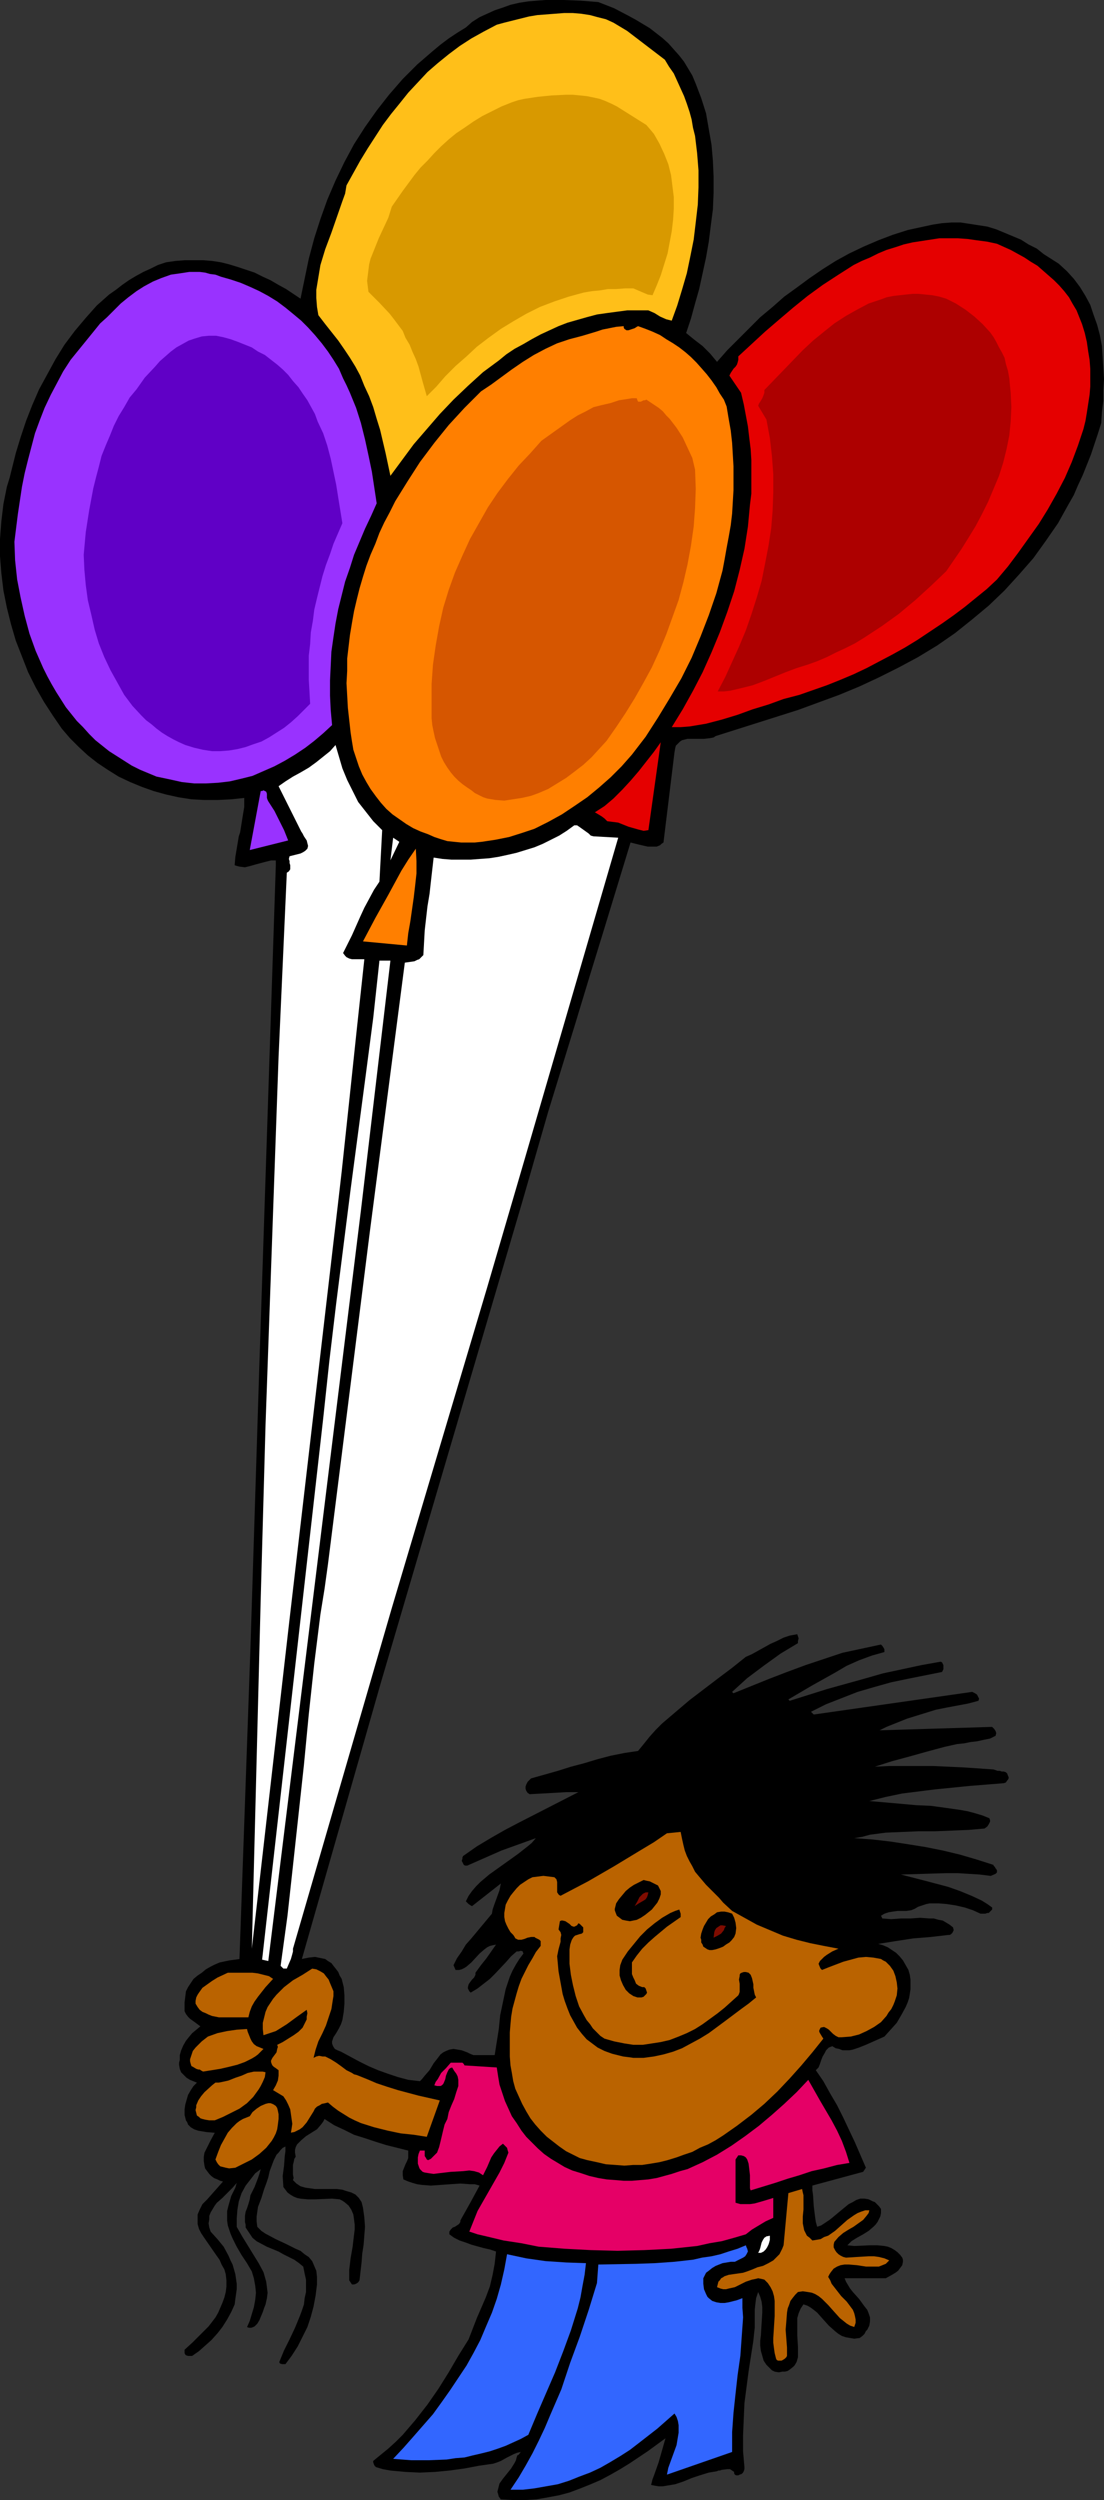
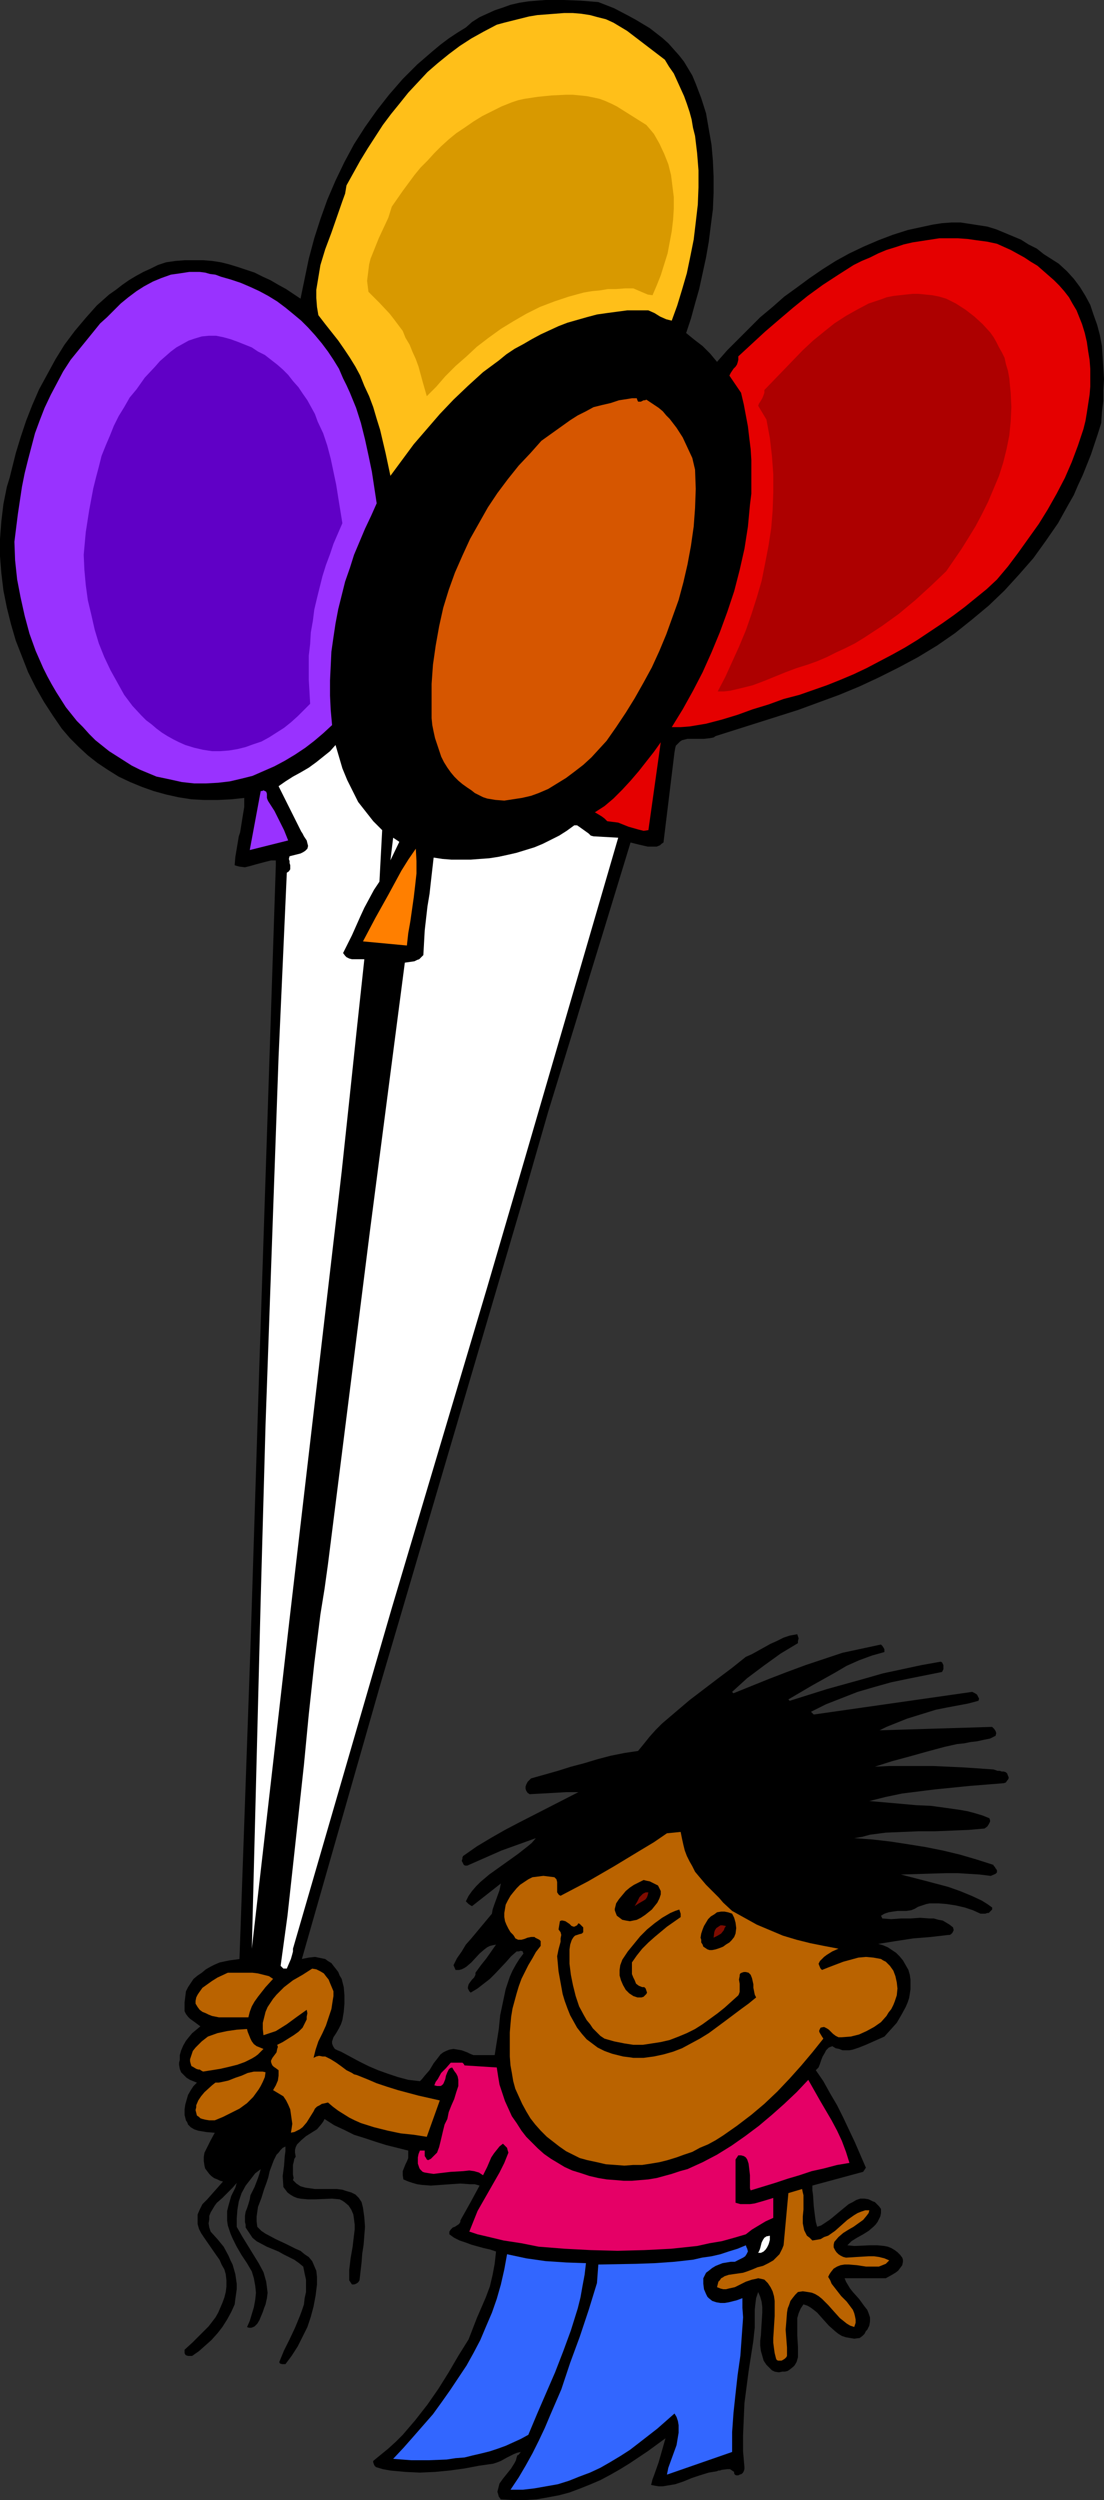
<svg xmlns="http://www.w3.org/2000/svg" xmlns:ns1="http://sodipodi.sourceforge.net/DTD/sodipodi-0.dtd" xmlns:ns2="http://www.inkscape.org/namespaces/inkscape" version="1.0" width="68.781mm" height="155.668mm" id="svg33" ns1:docname="Kid Holding Balloons.wmf">
  <rect width="100%" height="100%" fill="#333333" stroke="none" />
  <ns1:namedview id="namedview33" pagecolor="#ffffff" bordercolor="#000000" borderopacity="0.25" ns2:showpageshadow="2" ns2:pageopacity="0.0" ns2:pagecheckerboard="0" ns2:deskcolor="#d1d1d1" ns2:document-units="mm" />
  <defs id="defs1">
    <pattern id="WMFhbasepattern" patternUnits="userSpaceOnUse" width="6" height="6" x="0" y="0" />
  </defs>
  <path style="fill:#000000;fill-opacity:1;fill-rule:evenodd;stroke:none" d="m 163.828,19.714 1.293,3.393 1.131,3.555 0.646,3.717 0.646,3.717 0.323,3.717 0.162,3.717 v 3.878 l -0.162,3.878 -0.485,3.717 -0.485,3.878 -0.646,3.717 -0.808,3.717 -0.808,3.717 -0.969,3.393 -0.969,3.555 -1.131,3.393 1.777,1.454 2.1,1.616 1.777,1.778 0.808,0.97 0.808,0.97 2.423,-2.747 2.585,-2.585 2.585,-2.585 2.585,-2.585 2.908,-2.424 2.747,-2.424 2.908,-2.101 3.07,-2.262 3.07,-2.101 3.07,-1.939 3.231,-1.778 3.393,-1.616 3.393,-1.454 3.393,-1.293 3.554,-1.131 3.716,-0.808 2.262,-0.485 2.1,-0.323 2.262,-0.162 h 2.1 l 2.1,0.323 2.1,0.323 2.1,0.323 2.1,0.646 1.939,0.808 1.939,0.808 1.939,0.808 1.777,1.131 1.939,0.97 1.616,1.293 3.554,2.262 1.939,1.778 1.616,1.778 1.454,1.939 1.293,2.101 1.131,2.101 0.808,2.424 0.808,2.262 0.646,2.424 0.485,2.585 0.162,2.585 0.162,2.585 0.162,2.585 -0.162,2.585 v 2.585 l -0.323,2.585 -0.162,2.585 -0.808,2.585 -0.808,2.424 -0.808,2.424 -0.969,2.424 -0.969,2.424 -1.131,2.424 -0.969,2.262 -1.293,2.262 -2.424,4.363 -2.908,4.201 -2.908,4.04 -3.393,3.878 -3.393,3.717 -3.716,3.555 -3.878,3.232 -4.039,3.232 -4.201,2.909 -4.524,2.747 -4.524,2.424 -4.847,2.424 -4.524,2.101 -4.685,1.939 -4.847,1.778 -4.847,1.778 -9.694,3.07 -9.694,3.07 -0.485,0.323 -0.808,0.162 -1.454,0.162 h -1.616 -1.454 -0.808 l -0.646,0.162 -0.646,0.162 -0.485,0.323 -0.485,0.485 -0.485,0.485 -0.162,0.646 -0.162,0.97 -2.585,21.168 -0.485,0.323 -0.323,0.323 -0.808,0.323 h -0.969 -1.131 l -2.1,-0.485 -1.939,-0.485 -6.463,21.168 -3.231,10.503 -3.231,10.665 -6.463,21.007 -3.07,10.665 -3.07,10.665 -33.283,113.114 -18.58,64.96 0.808,-0.162 0.808,-0.162 1.454,-0.162 0.808,0.162 0.808,0.162 0.808,0.162 0.646,0.485 0.808,0.485 0.485,0.646 0.646,0.808 0.485,0.646 0.323,0.808 0.485,0.808 0.485,1.939 0.162,1.939 v 1.939 l -0.162,1.939 -0.323,1.939 -0.162,0.485 -0.162,0.485 -0.485,0.97 -0.646,1.131 -0.646,0.97 -0.162,0.485 -0.162,0.485 v 0.485 l 0.162,0.485 0.162,0.323 0.323,0.485 0.646,0.323 0.808,0.323 4.201,2.262 2.262,1.131 2.262,0.97 2.262,0.808 2.423,0.808 2.423,0.646 2.747,0.323 0.485,-0.485 0.646,-0.808 1.131,-1.293 0.485,-0.808 0.485,-0.808 1.131,-1.454 0.485,-0.646 0.646,-0.485 0.646,-0.323 0.808,-0.323 0.969,-0.162 0.969,0.162 0.969,0.162 1.293,0.485 0.646,0.323 0.808,0.323 h 0.808 0.808 0.808 2.585 l 0.485,-3.07 0.485,-3.07 0.323,-3.232 0.646,-3.07 0.646,-3.07 0.485,-1.454 0.485,-1.454 0.646,-1.454 0.808,-1.454 0.808,-1.293 0.969,-1.293 -0.162,-0.323 v -0.162 l -0.485,-0.162 -0.485,0.162 h -0.485 l -1.293,1.131 -1.131,1.293 -2.585,2.747 -1.293,1.293 -1.454,1.131 -1.454,1.131 -1.616,0.97 -0.323,-0.323 -0.162,-0.323 -0.162,-0.323 v -0.323 l 0.162,-0.646 0.323,-0.485 0.485,-0.646 0.485,-0.485 0.323,-0.646 v -0.485 l 1.293,-1.778 1.293,-1.616 1.131,-1.616 1.131,-1.616 -0.808,0.162 -0.646,0.162 -0.646,0.323 -0.646,0.485 -1.131,0.97 -1.939,2.101 -1.131,0.97 -0.485,0.323 -0.646,0.323 -0.646,0.162 h -0.808 l -0.485,-1.131 0.808,-1.616 1.131,-1.616 0.969,-1.616 1.293,-1.454 2.424,-2.909 2.423,-2.909 0.162,-0.97 0.323,-0.97 1.293,-3.555 0.162,-0.808 0.162,-0.808 -6.786,5.332 -0.323,-0.162 -0.485,-0.323 -0.646,-0.646 0.646,-1.293 0.808,-1.131 0.969,-1.131 0.969,-0.97 2.1,-1.778 2.262,-1.616 4.524,-3.232 2.262,-1.778 0.969,-0.808 0.969,-1.131 -4.039,1.454 -4.039,1.454 -4.039,1.778 -4.039,1.778 h -0.485 l -0.323,-0.162 -0.162,-0.323 -0.162,-0.323 -0.162,-0.323 0.162,-0.485 v -0.323 l 0.162,-0.323 3.231,-2.262 3.231,-1.939 3.393,-1.939 3.393,-1.778 6.947,-3.555 6.947,-3.555 h -2.908 l -2.747,0.162 -5.816,0.323 -0.485,-0.323 -0.323,-0.485 -0.162,-0.485 v -0.485 l 0.162,-0.485 0.323,-0.646 0.323,-0.323 0.485,-0.485 6.301,-1.778 3.07,-0.97 3.07,-0.808 3.231,-0.97 3.07,-0.808 3.231,-0.646 3.231,-0.485 1.454,-1.778 1.293,-1.616 1.454,-1.616 1.454,-1.454 3.231,-2.747 3.231,-2.747 6.786,-5.171 3.231,-2.424 3.231,-2.585 1.454,-0.646 1.454,-0.808 1.454,-0.808 1.454,-0.808 1.454,-0.646 1.616,-0.808 1.454,-0.485 1.777,-0.323 0.162,0.485 0.162,0.485 -0.162,0.646 v 0.485 l -4.039,2.424 -4.039,2.909 -1.939,1.454 -1.939,1.454 -1.777,1.616 -1.777,1.616 0.323,0.323 8.401,-3.393 4.201,-1.616 4.362,-1.616 4.362,-1.454 4.362,-1.454 4.524,-0.97 4.524,-0.97 0.323,0.323 0.323,0.485 0.162,0.323 v 0.323 0.323 l -2.908,0.808 -3.07,1.131 -2.908,1.293 -2.747,1.616 -5.493,3.07 -2.747,1.616 -2.747,1.616 0.323,0.323 8.725,-2.747 8.725,-2.424 4.524,-1.293 4.524,-0.97 4.524,-0.97 4.524,-0.808 0.323,0.162 0.162,0.323 0.162,0.323 v 0.323 0.646 l -0.323,0.646 -4.039,0.808 -4.039,0.808 -3.878,0.808 -4.039,1.131 -3.878,1.131 -3.716,1.454 -3.716,1.454 -3.554,1.778 0.646,0.646 37.322,-5.333 0.646,0.323 0.485,0.323 0.162,0.323 0.162,0.323 0.162,0.323 -0.162,0.485 -2.424,0.646 -2.585,0.485 -2.585,0.485 -2.424,0.485 -6.786,2.101 -3.231,1.293 -1.616,0.646 -1.616,0.808 26.497,-0.808 0.485,0.485 0.323,0.485 0.162,0.485 -0.162,0.646 -1.293,0.646 -1.616,0.323 -1.454,0.323 -1.454,0.162 -1.616,0.323 -1.616,0.162 -1.454,0.323 -1.454,0.323 -4.201,1.131 -4.039,1.131 -4.201,1.131 -4.039,1.293 3.393,-0.162 h 3.393 3.393 3.554 l 7.109,0.323 7.109,0.485 0.485,0.162 0.485,0.162 h 0.485 l 0.485,0.162 h 0.485 l 0.485,0.162 0.323,0.323 0.162,0.485 0.162,0.323 v 0.323 l -0.162,0.323 -0.162,0.162 -0.323,0.485 -0.485,0.162 -8.078,0.646 -8.078,0.808 -3.878,0.485 -3.878,0.485 -3.878,0.808 -3.878,0.97 3.716,0.323 3.716,0.323 1.777,0.162 1.777,0.162 3.554,0.162 3.554,0.485 3.393,0.485 1.777,0.323 1.777,0.485 1.616,0.485 1.616,0.646 0.162,0.485 v 0.323 l -0.323,0.646 -0.323,0.485 -0.646,0.485 -3.716,0.323 -3.878,0.162 -4.039,0.162 h -3.878 l -3.878,0.162 -3.878,0.162 -3.716,0.485 -1.777,0.485 -1.939,0.323 4.362,0.323 4.201,0.485 4.201,0.646 4.039,0.646 4.039,0.808 4.039,0.97 3.878,1.131 4.039,1.293 v 0.162 l 0.323,0.323 0.162,0.323 0.162,0.162 0.162,0.323 v 0.162 0.323 l -0.323,0.323 -1.131,0.485 -2.585,-0.323 -2.585,-0.162 -2.585,-0.162 h -2.747 l -5.332,0.162 -5.332,0.162 5.655,1.454 5.493,1.454 2.747,0.97 2.747,1.131 2.424,1.131 1.293,0.808 1.131,0.808 v 0.485 l -0.162,0.162 -0.323,0.323 -0.323,0.323 h -0.323 l -0.485,0.162 h -0.485 -0.646 l -1.777,-0.808 -1.939,-0.646 -2.1,-0.485 -2.1,-0.323 -1.939,-0.162 h -2.1 l -0.808,0.162 -0.969,0.323 -0.969,0.323 -0.808,0.485 -0.808,0.323 -1.131,0.162 h -2.1 l -1.131,0.162 -0.969,0.162 -0.969,0.323 -0.808,0.485 0.323,0.646 2.1,0.162 2.262,-0.162 h 2.262 l 2.262,-0.162 2.262,0.162 h 0.969 l 1.131,0.323 0.969,0.162 0.808,0.485 0.808,0.485 0.808,0.646 0.162,0.646 -0.323,0.646 -0.162,0.162 -0.162,0.162 -0.323,0.162 h -0.323 l -4.201,0.485 -4.039,0.323 -4.201,0.646 -4.039,0.646 1.131,0.323 1.131,0.485 0.969,0.646 0.969,0.646 0.808,0.808 0.808,0.97 0.646,1.131 0.646,1.131 0.323,1.131 0.162,1.131 v 1.131 1.131 l -0.162,1.131 -0.162,0.97 -0.323,0.97 -0.485,1.131 -0.969,1.778 -1.131,1.939 -1.454,1.616 -1.454,1.616 -1.454,0.646 -1.454,0.646 -1.454,0.646 -1.616,0.646 -1.454,0.485 -0.808,0.162 h -0.808 -0.808 l -0.808,-0.323 -0.808,-0.162 -0.808,-0.485 -0.808,0.323 -0.646,0.646 -0.323,0.646 -0.485,0.808 -0.323,0.808 -0.323,0.97 -0.323,0.808 -0.646,0.646 1.777,2.585 1.616,2.909 1.616,2.747 1.454,2.909 2.747,5.817 2.585,5.979 -0.646,0.97 -11.956,3.232 v 1.131 l 0.162,1.131 0.162,2.585 0.323,2.585 0.162,1.131 0.323,1.131 0.969,-0.323 0.969,-0.646 0.969,-0.646 0.808,-0.646 1.939,-1.616 1.777,-1.454 0.969,-0.485 0.808,-0.485 0.969,-0.323 h 0.969 l 0.969,0.162 0.969,0.485 0.485,0.162 0.485,0.485 0.485,0.485 0.485,0.646 v 0.97 l -0.162,0.808 -0.323,0.646 -0.323,0.646 -0.485,0.646 -0.485,0.485 -1.131,0.97 -1.293,0.808 -1.454,0.808 -1.293,0.808 -0.969,0.97 1.616,0.162 3.716,-0.162 h 1.777 l 1.616,0.162 0.808,0.162 0.808,0.323 0.808,0.485 0.646,0.485 0.646,0.646 0.485,0.646 0.162,0.485 v 0.485 l -0.162,0.808 -0.485,0.646 -0.485,0.646 -0.646,0.485 -0.808,0.485 -1.454,0.808 h -9.694 l 0.323,0.808 0.485,0.808 0.485,0.808 0.646,0.808 1.454,1.616 1.293,1.778 0.646,0.808 0.323,0.808 0.323,0.97 v 0.97 l -0.162,0.97 -0.485,0.97 -0.323,0.323 -0.323,0.646 -0.485,0.485 -0.646,0.485 -1.293,0.162 -0.969,-0.162 -0.969,-0.162 -0.969,-0.323 -0.808,-0.485 -0.808,-0.646 -1.454,-1.293 -1.454,-1.616 -1.293,-1.454 -0.808,-0.646 -0.646,-0.485 -0.808,-0.485 -0.969,-0.323 -0.323,0.485 -0.323,0.485 -0.485,1.131 -0.323,1.131 v 1.454 2.585 l 0.162,2.747 v 1.293 1.131 l -0.323,1.131 -0.485,0.808 -0.323,0.323 -0.808,0.646 -0.485,0.323 -0.646,0.162 h -0.646 l -0.808,0.162 -0.969,-0.162 -0.646,-0.323 -0.485,-0.485 -0.808,-0.808 -0.646,-0.97 -0.323,-1.131 -0.323,-1.131 -0.162,-1.293 v -1.131 l 0.162,-1.293 0.162,-2.747 0.162,-2.585 v -1.293 l -0.162,-1.293 -0.323,-1.131 -0.485,-1.131 -0.485,1.454 -0.162,1.293 -0.162,1.454 v 1.454 2.747 l -0.162,1.454 -0.162,1.616 -1.131,7.272 -0.485,3.717 -0.485,3.717 -0.162,3.717 -0.162,3.878 v 3.717 l 0.323,3.717 v 0.485 l -0.162,0.485 -0.162,0.323 -0.323,0.323 -0.485,0.162 -0.323,0.162 h -0.485 l -0.323,-0.162 -0.162,-0.323 v -0.323 l -0.485,-0.323 -0.485,-0.323 h -0.646 l -1.293,0.162 -0.485,0.162 h -0.323 l -0.323,0.162 -1.939,0.323 -2.1,0.646 -1.939,0.646 -1.939,0.808 -1.939,0.646 -1.939,0.323 -0.969,0.162 h -0.969 l -0.969,-0.162 -0.808,-0.162 0.323,-1.293 0.485,-1.293 0.969,-2.747 1.616,-5.656 -4.201,3.07 -4.362,2.909 -2.1,1.293 -2.262,1.293 -2.424,1.293 -2.262,0.97 -2.423,0.97 -2.585,0.97 -2.423,0.646 -2.585,0.485 -2.747,0.485 -2.747,0.162 h -2.747 l -2.908,-0.162 -0.485,-0.646 -0.162,-0.646 -0.162,-0.485 0.162,-0.646 0.162,-0.646 0.162,-0.646 0.808,-1.131 1.939,-2.424 0.808,-1.293 0.323,-0.646 0.162,-0.646 0.162,-0.485 0.323,-0.162 0.485,-0.646 -0.808,0.162 -0.808,0.323 -1.616,0.808 -1.454,0.808 -0.808,0.323 -0.969,0.323 -3.393,0.485 -3.393,0.646 -3.554,0.485 -3.393,0.323 -3.554,0.162 -3.393,-0.162 -1.777,-0.162 -1.777,-0.162 -1.777,-0.323 -1.616,-0.485 -0.323,-0.323 -0.162,-0.323 -0.162,-0.485 v -0.323 l 1.777,-1.454 1.777,-1.454 1.777,-1.616 1.616,-1.616 2.908,-3.393 2.908,-3.717 2.585,-3.717 2.424,-3.878 2.262,-3.878 2.424,-3.878 1.939,-5.009 2.1,-4.848 0.969,-2.585 0.646,-2.747 0.485,-2.585 0.162,-1.454 0.162,-1.454 -1.454,-0.485 -1.454,-0.323 -2.908,-0.808 -1.293,-0.485 -1.454,-0.485 -1.293,-0.646 -1.131,-0.808 v -0.323 -0.323 l 0.323,-0.485 0.485,-0.485 0.485,-0.162 0.485,-0.323 0.485,-0.323 0.323,-0.485 v -0.323 l 0.162,-0.323 2.262,-4.04 2.1,-3.878 -1.131,-0.323 h -1.131 l -2.262,-0.162 -4.685,0.323 -2.262,0.162 -2.1,-0.162 -1.131,-0.162 -1.131,-0.323 -0.969,-0.323 -1.131,-0.485 -0.162,-0.97 v -0.97 l 0.323,-0.808 0.323,-0.808 0.323,-0.646 0.323,-0.808 v -0.97 -0.808 l -5.17,-1.293 -2.585,-0.808 -2.423,-0.808 -2.585,-0.808 -2.262,-1.131 -2.423,-1.131 -2.262,-1.454 -0.323,0.646 -0.485,0.646 -0.969,1.131 -2.585,1.616 -1.131,0.97 -0.485,0.485 -0.485,0.485 -0.323,0.646 -0.162,0.646 v 0.646 l 0.162,0.97 -0.323,0.485 -0.162,0.808 -0.162,0.646 v 0.808 0.808 0.646 l 0.162,0.808 -0.162,0.485 0.808,0.808 0.969,0.646 1.131,0.323 1.131,0.162 1.131,0.162 h 1.293 3.878 l 1.293,0.162 0.969,0.323 1.131,0.323 0.969,0.485 0.808,0.808 0.323,0.485 0.323,0.485 0.162,0.646 0.162,0.646 0.323,2.262 0.162,2.262 -0.162,2.101 -0.162,2.101 -0.323,2.101 -0.162,2.101 -0.485,4.201 -0.323,0.485 -0.485,0.323 -0.485,0.162 h -0.162 -0.323 l -0.646,-0.97 v -1.131 -1.293 l 0.323,-2.747 0.485,-2.747 0.323,-2.747 0.162,-1.293 v -1.131 l -0.162,-1.293 -0.162,-1.131 -0.485,-1.131 -0.646,-0.97 -0.969,-0.808 -0.485,-0.323 -0.646,-0.323 -1.777,-0.162 -3.878,0.162 H 72.543 l -1.777,-0.162 -0.808,-0.162 -0.808,-0.323 -0.808,-0.485 -0.646,-0.485 -0.485,-0.646 -0.485,-0.646 -0.162,-2.585 0.323,-2.424 0.162,-2.262 0.162,-1.131 v -1.131 l -0.646,0.323 -0.485,0.485 -0.485,0.646 -0.485,0.485 -0.646,1.293 -0.485,1.293 -0.485,1.293 -0.323,1.454 -0.485,1.454 -0.485,1.293 -0.646,2.101 -0.808,2.101 -0.162,1.131 -0.162,1.131 v 1.131 l 0.162,1.293 0.969,0.97 0.969,0.646 2.423,1.293 2.423,1.131 2.262,1.131 1.131,0.485 0.969,0.808 0.969,0.646 0.808,0.97 0.485,1.131 0.485,1.131 0.162,1.454 v 0.808 0.97 l -0.323,2.585 -0.485,2.585 -0.646,2.424 -0.808,2.424 -1.131,2.262 -1.131,2.262 -1.454,2.262 -1.454,1.939 h -0.808 l -0.485,-0.162 v 0 l -0.162,-0.323 1.131,-2.747 1.293,-2.585 1.293,-2.747 1.131,-2.747 0.485,-1.293 0.485,-1.454 0.162,-1.454 0.323,-1.454 v -1.454 -1.454 l -0.323,-1.454 -0.323,-1.616 -0.969,-0.808 -1.131,-0.808 -1.293,-0.646 -1.293,-0.646 -1.131,-0.646 -2.747,-1.131 -2.423,-1.293 -0.969,-0.808 -0.646,-0.97 -0.646,-0.97 -0.323,-0.485 v -0.646 l -0.162,-0.646 v -0.808 -0.646 l 0.162,-0.97 0.323,-0.808 0.323,-0.97 0.323,-1.131 0.162,-0.97 0.969,-1.939 0.808,-2.101 0.323,-0.97 0.323,-1.131 -0.646,0.485 -0.646,0.485 -1.131,1.454 -1.131,1.454 -0.969,1.778 -0.646,1.939 -0.323,1.939 -0.162,2.101 v 0.97 0.97 l 1.293,2.262 1.293,2.101 1.293,2.101 1.293,2.101 1.131,2.101 0.323,1.131 0.323,1.131 0.162,1.293 0.162,1.293 -0.162,1.293 -0.323,1.454 -0.323,0.808 -0.323,0.97 -0.808,1.939 -0.485,0.808 -0.323,0.323 -0.323,0.323 -0.323,0.162 -0.485,0.162 h -0.485 l -0.485,-0.162 0.646,-1.454 0.485,-1.616 0.485,-1.616 0.323,-1.778 0.162,-1.616 -0.162,-1.616 -0.323,-1.778 -0.485,-1.616 -1.131,-1.939 -1.293,-1.939 -1.131,-1.939 -0.969,-1.939 -0.485,-1.131 -0.323,-0.97 -0.323,-0.97 -0.162,-1.131 v -1.131 -1.131 l 0.323,-1.293 0.323,-1.131 0.323,-1.131 0.485,-0.97 0.485,-0.97 0.323,-1.131 -0.969,1.131 -1.131,1.131 -1.293,1.293 -1.293,1.131 -0.485,0.646 -0.485,0.808 -0.485,0.808 -0.323,0.808 v 0.808 l -0.162,0.97 0.162,0.97 0.323,0.97 1.616,1.778 1.454,1.778 1.131,2.101 0.485,1.131 0.485,0.97 0.323,1.131 0.323,1.131 0.162,1.131 0.162,1.131 v 1.293 l -0.162,1.131 -0.162,1.131 -0.162,1.293 -0.808,1.778 -0.969,1.778 -1.131,1.778 -1.131,1.454 -1.454,1.616 -1.454,1.293 -1.454,1.293 -1.616,1.131 h -0.646 -0.323 l -0.485,-0.162 -0.162,-0.162 -0.162,-0.323 v -0.808 l 1.939,-1.778 1.777,-1.778 1.939,-1.939 1.616,-2.101 0.646,-1.131 0.485,-1.131 0.485,-1.131 0.485,-1.293 0.323,-1.293 0.162,-1.293 v -1.454 l -0.162,-1.454 -0.323,-1.131 -0.646,-1.131 -0.485,-1.131 -0.808,-1.131 -1.454,-2.101 -1.454,-2.101 -0.646,-0.97 -0.485,-0.97 -0.323,-1.131 v -1.131 -1.131 l 0.485,-1.131 0.323,-0.646 0.323,-0.646 0.485,-0.485 0.646,-0.646 3.716,-4.201 -0.646,-0.162 -0.646,-0.323 -0.808,-0.323 -0.646,-0.485 -0.485,-0.485 -0.485,-0.646 -0.485,-0.646 -0.162,-0.646 -0.162,-1.131 v -0.97 l 0.162,-0.97 0.485,-0.97 0.485,-0.97 0.485,-0.97 0.969,-1.778 -1.939,-0.162 -0.969,-0.162 -0.969,-0.162 -0.969,-0.323 -0.808,-0.485 -0.646,-0.646 -0.162,-0.485 -0.323,-0.485 -0.323,-1.293 v -1.293 l 0.162,-1.131 0.323,-1.131 0.323,-1.131 0.646,-1.131 0.646,-0.97 0.808,-0.808 -0.808,-0.323 -0.808,-0.323 -0.808,-0.485 -0.646,-0.646 -0.646,-0.646 -0.323,-0.808 -0.162,-0.97 v -0.485 l 0.162,-0.646 v -1.131 l 0.323,-1.131 0.485,-1.131 0.646,-1.131 0.646,-0.808 0.808,-0.97 0.969,-0.808 0.969,-0.808 -1.293,-0.97 -1.131,-0.808 -0.485,-0.485 -0.485,-0.646 -0.323,-0.646 v -0.808 -1.293 l 0.162,-1.293 0.162,-1.293 0.485,-0.97 0.646,-0.97 0.646,-0.97 0.969,-0.808 0.969,-0.646 0.969,-0.808 1.131,-0.646 0.969,-0.485 1.131,-0.485 2.262,-0.485 2.423,-0.323 2.585,-73.201 2.1,-66.576 3.878,-117.638 v -1.131 h -1.131 l -1.293,0.323 -2.423,0.646 -1.131,0.323 -1.293,0.323 -1.293,-0.162 -0.646,-0.162 -0.485,-0.162 0.162,-1.939 0.646,-3.878 0.162,-0.97 0.323,-0.97 0.646,-4.04 0.323,-1.939 v -2.101 l -3.07,0.323 -3.231,0.162 h -3.07 l -3.07,-0.162 -3.07,-0.485 -2.908,-0.646 -2.908,-0.808 -2.747,-0.97 -2.747,-1.131 -2.747,-1.293 -2.585,-1.616 -2.423,-1.616 -2.262,-1.778 -2.1,-1.939 -2.1,-2.101 -1.939,-2.262 -2.1,-3.07 -2.1,-3.232 L 8.401,161.753 6.624,158.198 5.17,154.481 3.716,150.765 2.585,146.886 1.616,143.008 0.808,138.968 0.323,134.929 0,130.889 v -4.04 l 0.323,-4.201 0.485,-4.04 0.808,-4.04 0.646,-2.101 0.485,-1.939 0.969,-3.878 1.131,-3.717 1.293,-3.878 1.454,-3.717 1.616,-3.717 1.939,-3.555 1.939,-3.555 2.1,-3.393 2.423,-3.232 2.585,-3.07 2.585,-2.909 1.454,-1.293 1.454,-1.293 1.616,-1.131 1.454,-1.131 1.616,-1.131 1.616,-0.97 1.777,-0.97 1.777,-0.808 1.616,-0.808 1.939,-0.646 2.262,-0.323 2.1,-0.162 h 2.1 2.262 l 2.1,0.162 2.1,0.323 1.939,0.485 2.1,0.646 1.939,0.646 1.939,0.646 1.939,0.97 1.777,0.808 1.939,1.131 1.777,0.97 3.393,2.262 0.969,-4.686 0.969,-4.686 1.293,-4.848 1.454,-4.525 1.616,-4.525 1.939,-4.525 2.1,-4.363 2.262,-4.201 2.585,-4.04 2.747,-3.878 2.908,-3.717 3.231,-3.717 3.393,-3.393 3.554,-3.07 1.939,-1.616 1.939,-1.454 1.939,-1.293 2.1,-1.293 1.454,-1.293 1.777,-1.131 1.777,-0.808 1.777,-0.808 1.939,-0.646 1.777,-0.646 2.1,-0.485 2.1,-0.323 1.939,-0.162 L 128.445,0 h 4.201 l 4.201,0.162 4.039,0.323 3.716,1.454 3.393,1.778 1.777,0.97 1.616,0.97 1.616,0.97 1.454,1.131 1.454,1.131 1.454,1.293 1.293,1.454 1.293,1.454 1.131,1.454 0.969,1.616 0.969,1.616 z" id="path1" />
  <path style="fill:#ffbf19;fill-opacity:1;fill-rule:evenodd;stroke:none" d="m 156.558,14.058 0.969,1.616 1.131,1.616 0.808,1.778 0.808,1.778 0.808,1.778 0.646,1.778 0.646,1.939 0.485,1.778 0.323,1.939 0.485,1.939 0.485,4.04 0.323,4.04 v 4.04 l -0.162,4.04 -0.485,4.201 -0.485,4.04 -0.808,4.04 -0.808,3.878 -1.131,3.878 -1.131,3.717 -1.293,3.555 -0.646,-0.162 -0.646,-0.162 -1.454,-0.646 -1.293,-0.808 -1.454,-0.646 h -2.585 -2.424 l -2.423,0.323 -2.424,0.323 -2.262,0.323 -2.424,0.646 -2.262,0.646 -2.262,0.646 -2.1,0.808 -2.1,0.97 -2.1,0.97 -2.1,1.131 -1.939,1.131 -2.1,1.131 -1.939,1.293 -1.777,1.454 -3.716,2.747 -3.554,3.232 -3.393,3.232 -3.231,3.393 -3.07,3.555 -3.07,3.555 -2.747,3.717 -2.747,3.717 -1.131,-5.332 -1.293,-5.494 -0.808,-2.585 -0.808,-2.747 -0.969,-2.585 -1.131,-2.424 -0.969,-2.424 -1.131,-2.101 -1.293,-2.101 -1.293,-1.939 -1.454,-2.101 -3.07,-3.878 -1.616,-2.101 -0.323,-1.939 -0.162,-2.101 v -1.939 l 0.323,-1.939 0.323,-1.939 0.323,-1.939 1.131,-3.717 1.454,-3.878 1.293,-3.717 1.293,-3.717 0.646,-1.778 0.323,-1.939 3.231,-5.817 1.777,-2.909 1.777,-2.747 1.777,-2.747 1.939,-2.585 2.1,-2.585 1.939,-2.424 2.262,-2.424 2.262,-2.424 2.424,-2.101 2.585,-2.101 2.585,-1.939 2.747,-1.778 2.908,-1.616 3.07,-1.616 1.777,-0.485 1.939,-0.485 1.939,-0.485 1.939,-0.485 1.939,-0.323 2.1,-0.162 2.1,-0.162 2.1,-0.162 h 2.1 l 1.939,0.162 2.1,0.323 1.777,0.485 1.939,0.485 1.777,0.808 1.616,0.97 1.616,0.97 z" id="path2" />
  <path style="fill:#e50000;fill-opacity:1;fill-rule:evenodd;stroke:none" d="m 254.79,76.271 0.646,2.101 0.485,2.101 0.323,2.262 0.323,1.939 0.162,2.101 v 2.101 2.101 l -0.162,1.939 -0.323,2.101 -0.323,2.101 -0.323,1.939 -0.485,1.939 -1.293,3.878 -1.454,3.878 -1.616,3.717 -1.939,3.717 -2.1,3.717 -2.1,3.393 -2.423,3.393 -2.424,3.393 -2.424,3.232 -2.585,3.07 -2.423,2.262 -2.585,2.101 -2.585,2.101 -2.585,1.939 -2.747,1.939 -2.908,1.939 -2.908,1.939 -2.908,1.778 -2.908,1.616 -3.07,1.616 -3.07,1.616 -3.07,1.454 -3.07,1.293 -3.231,1.293 -3.231,1.131 -3.231,1.131 -3.716,0.97 -3.554,1.293 -3.716,1.131 -3.554,1.293 -3.716,1.131 -3.716,0.97 -1.939,0.323 -1.939,0.323 -2.1,0.162 h -2.1 l 2.585,-4.201 2.424,-4.363 2.262,-4.363 2.1,-4.686 1.939,-4.686 1.777,-4.848 1.616,-4.848 1.293,-5.009 1.131,-5.009 0.808,-5.171 0.485,-5.171 0.323,-2.585 v -2.585 -2.585 -2.747 l -0.162,-2.585 -0.323,-2.585 -0.323,-2.747 -0.485,-2.585 -0.485,-2.585 -0.646,-2.747 -2.747,-4.04 0.323,-0.646 0.323,-0.485 0.323,-0.485 0.485,-0.485 0.323,-0.485 0.162,-0.485 0.162,-0.646 V 83.866 l 6.301,-5.817 3.393,-2.909 3.231,-2.747 3.393,-2.747 3.554,-2.585 3.716,-2.424 3.554,-2.262 1.939,-0.97 1.939,-0.808 1.939,-0.97 1.939,-0.808 2.1,-0.646 1.939,-0.646 2.1,-0.485 2.1,-0.323 2.1,-0.323 2.1,-0.323 h 2.262 2.1 l 2.262,0.162 2.262,0.323 2.423,0.323 2.262,0.485 3.231,1.454 3.231,1.778 1.454,0.97 1.616,0.97 1.293,1.131 1.293,1.131 1.293,1.131 1.293,1.293 1.131,1.293 1.131,1.454 0.808,1.454 0.969,1.616 0.646,1.616 z" id="path3" />
  <path style="fill:#9932ff;fill-opacity:1;fill-rule:evenodd;stroke:none" d="m 80.783,89.037 0.808,1.616 0.808,1.778 1.454,3.555 1.131,3.555 0.969,3.878 0.808,3.717 0.808,3.878 1.131,7.433 -1.293,2.909 -1.454,3.07 -1.293,3.07 -1.293,3.07 -0.969,3.07 -1.131,3.232 -0.808,3.232 -0.808,3.232 -0.646,3.393 -0.485,3.232 -0.485,3.393 -0.162,3.393 -0.162,3.393 v 3.555 l 0.162,3.393 0.323,3.555 -2.1,1.939 -2.1,1.778 -2.1,1.616 -2.423,1.616 -2.423,1.454 -2.423,1.293 -2.585,1.131 -2.585,1.131 -2.585,0.646 -2.747,0.646 -2.747,0.323 -2.908,0.162 h -2.747 l -2.908,-0.323 -2.908,-0.646 -3.07,-0.646 -1.939,-0.808 -1.939,-0.808 -1.939,-0.97 -1.777,-1.131 -1.777,-1.131 -1.777,-1.131 -1.616,-1.293 -1.616,-1.293 -1.454,-1.454 -1.454,-1.616 -1.454,-1.454 -1.293,-1.616 -1.293,-1.616 -1.131,-1.778 -1.131,-1.778 -1.131,-1.939 -0.969,-1.778 -0.969,-1.939 -1.777,-4.04 -1.454,-4.04 -1.131,-4.201 -0.969,-4.363 -0.808,-4.201 -0.485,-4.525 -0.162,-4.363 0.808,-6.464 0.485,-3.232 0.485,-3.232 0.646,-3.232 0.808,-3.232 0.808,-3.07 0.808,-3.07 1.131,-3.07 1.131,-2.909 1.454,-3.07 1.454,-2.747 1.454,-2.747 1.777,-2.747 2.1,-2.585 2.1,-2.585 2.747,-3.393 1.616,-1.454 1.616,-1.616 1.616,-1.616 1.777,-1.454 1.939,-1.454 1.777,-1.131 2.1,-1.131 1.939,-0.808 2.262,-0.808 2.262,-0.323 2.1,-0.323 h 2.423 l 1.293,0.162 1.131,0.323 1.293,0.162 1.293,0.485 2.262,0.646 2.423,0.808 2.262,0.97 2.1,0.97 2.1,1.131 2.1,1.293 1.939,1.454 1.777,1.454 1.939,1.616 1.616,1.616 1.616,1.778 1.616,1.939 1.454,1.939 1.293,1.939 1.293,2.101 z" id="path4" />
-   <path style="fill:#ff7f00;fill-opacity:1;fill-rule:evenodd;stroke:none" d="m 150.257,76.756 1.777,0.646 1.616,0.646 1.777,0.808 1.454,0.97 1.616,0.97 1.454,0.97 1.454,1.131 1.293,1.131 1.293,1.293 1.293,1.454 1.131,1.293 1.131,1.454 1.131,1.616 0.808,1.454 0.969,1.454 0.646,1.616 0.485,2.909 0.485,2.747 0.323,2.909 0.162,2.747 0.162,2.747 v 2.909 2.747 l -0.162,2.747 -0.162,2.747 -0.323,2.747 -0.485,2.747 -0.485,2.585 -0.485,2.747 -0.485,2.585 -1.454,5.333 -1.777,5.171 -1.939,5.009 -2.1,5.009 -2.424,4.848 -2.747,4.686 -2.747,4.525 -2.908,4.525 -3.231,4.201 -2.424,2.747 -2.585,2.585 -2.747,2.424 -2.747,2.262 -3.07,2.101 -2.908,1.939 -3.231,1.778 -3.231,1.616 -2.908,0.97 -3.07,0.97 -3.231,0.646 -3.231,0.485 -1.616,0.162 h -1.616 -1.616 l -1.616,-0.162 -1.616,-0.162 -1.616,-0.485 -1.454,-0.485 -1.454,-0.646 -1.777,-0.646 -1.777,-0.808 -1.616,-0.97 -1.616,-1.131 -1.616,-1.131 -1.454,-1.293 -1.293,-1.454 -1.131,-1.454 -1.293,-1.778 -0.969,-1.616 -0.969,-1.778 -0.808,-1.939 -0.646,-1.939 -0.646,-1.939 -0.323,-1.939 -0.323,-2.101 -0.323,-2.909 -0.323,-2.909 -0.162,-2.909 -0.162,-2.909 0.162,-2.909 v -2.909 l 0.323,-2.747 0.323,-2.747 0.485,-2.909 0.485,-2.747 0.646,-2.747 0.646,-2.585 0.808,-2.747 0.808,-2.585 0.969,-2.585 1.131,-2.585 0.969,-2.585 1.131,-2.424 1.293,-2.424 1.293,-2.585 2.908,-4.686 2.908,-4.525 3.393,-4.525 3.393,-4.201 3.716,-4.04 3.878,-3.878 2.424,-1.616 2.423,-1.778 2.424,-1.778 2.585,-1.778 2.585,-1.616 2.747,-1.454 2.747,-1.293 1.454,-0.485 1.454,-0.485 3.07,-0.808 3.231,-0.97 1.454,-0.485 1.616,-0.323 1.616,-0.323 1.777,-0.162 v 0.323 l 0.162,0.323 0.485,0.323 h 0.485 l 0.485,-0.162 0.969,-0.323 0.485,-0.323 z" id="path5" />
  <path style="fill:#e50000;fill-opacity:1;fill-rule:evenodd;stroke:none" d="m 152.68,195.364 -1.131,0.162 -1.293,-0.323 -1.131,-0.323 -1.131,-0.323 -2.424,-0.97 -1.293,-0.162 -1.293,-0.162 -0.646,-0.646 -0.646,-0.485 -0.808,-0.485 -0.808,-0.485 2.262,-1.454 2.1,-1.778 2.1,-2.101 1.939,-2.101 1.939,-2.262 1.777,-2.262 1.777,-2.262 1.616,-2.262 z" id="path6" />
  <path style="fill:#ffffff;fill-opacity:1;fill-rule:evenodd;stroke:none" d="m 89.993,195.364 -0.646,12.119 -1.293,1.939 -1.131,2.101 -1.131,2.101 -0.969,2.101 -1.939,4.363 -2.1,4.201 0.485,0.646 0.323,0.323 0.646,0.323 0.646,0.162 h 2.908 l -1.777,16.482 -1.777,16.805 -1.777,16.644 -0.969,8.403 -0.969,8.241 -10.34,88.714 -8.886,77.564 2.1,-82.573 1.131,-40.721 3.07,-86.613 1.939,-43.306 0.485,-0.323 0.323,-0.485 v -0.485 -0.485 l -0.162,-0.485 v -0.485 l -0.162,-0.485 0.162,-0.646 0.646,-0.162 0.646,-0.162 0.646,-0.162 0.646,-0.162 0.646,-0.323 0.485,-0.323 0.485,-0.485 0.162,-0.646 -0.162,-0.646 -0.162,-0.646 -0.646,-0.97 -0.323,-0.646 -0.323,-0.485 -0.323,-0.646 -0.323,-0.646 -4.685,-9.372 1.616,-1.131 1.777,-1.131 1.777,-0.97 1.939,-1.131 1.777,-1.293 1.616,-1.293 1.616,-1.293 1.293,-1.454 0.808,2.747 0.808,2.747 1.131,2.747 1.293,2.585 1.293,2.585 1.777,2.262 1.777,2.262 z" id="path7" />
  <path style="fill:#9932ff;fill-opacity:1;fill-rule:evenodd;stroke:none" d="m 63.172,188.577 1.454,2.262 1.131,2.262 1.131,2.262 0.969,2.424 -9.048,2.262 2.585,-13.897 h 0.323 l 0.323,-0.162 0.323,0.162 0.323,0.162 0.162,0.485 v 0.97 l 0.162,0.485 z" id="path8" />
  <path style="fill:#ffffff;fill-opacity:1;fill-rule:evenodd;stroke:none" d="m 139.755,196.818 5.816,0.323 -21.973,75.463 -8.886,30.379 -22.458,75.463 -23.266,80.149 v 0.646 l -0.162,0.646 -0.323,1.131 -0.485,1.131 -0.485,1.131 h -0.323 -0.485 l -0.323,-0.323 -0.323,-0.323 1.616,-11.796 1.293,-11.796 2.585,-23.754 1.131,-11.796 1.293,-11.958 1.454,-11.635 0.969,-5.979 0.808,-5.817 9.856,-78.21 8.24,-63.344 1.131,-0.162 1.131,-0.162 0.646,-0.323 0.485,-0.162 0.485,-0.485 0.485,-0.485 0.162,-2.909 0.162,-2.909 0.646,-5.656 0.485,-2.909 0.323,-2.909 0.646,-5.656 2.1,0.323 2.1,0.162 h 2.262 2.262 l 2.1,-0.162 2.262,-0.162 2.1,-0.323 2.262,-0.485 2.1,-0.485 2.1,-0.646 2.1,-0.646 1.939,-0.808 1.939,-0.97 1.939,-0.97 1.777,-1.131 1.777,-1.293 h 0.646 l 0.485,0.323 1.131,0.808 1.131,0.808 0.485,0.485 z" id="path9" />
  <path style="fill:#ffffff;fill-opacity:1;fill-rule:evenodd;stroke:none" d="m 91.931,202.474 0.646,-5.333 1.454,0.97 z" id="path10" />
  <path style="fill:#ff7f00;fill-opacity:1;fill-rule:evenodd;stroke:none" d="m 97.909,199.727 0.162,2.909 v 2.909 l -0.323,2.909 -0.323,2.747 -0.808,5.656 -0.485,2.747 -0.323,2.909 -10.34,-0.97 2.908,-5.494 3.07,-5.494 3.07,-5.656 1.616,-2.585 z" id="path11" />
-   <path style="fill:#ffffff;fill-opacity:1;fill-rule:evenodd;stroke:none" d="m 91.931,226.066 -6.947,58.819 -7.27,58.819 -7.27,58.981 -7.27,58.819 -1.454,-0.323 14.379,-127.334 1.454,-13.574 1.616,-13.574 3.393,-26.824 3.554,-26.824 1.777,-13.574 1.454,-13.412 z" id="path12" />
  <path style="fill:#ba6300;fill-opacity:1;fill-rule:evenodd;stroke:none" d="m 172.391,449.708 2.908,1.616 2.908,1.616 3.07,1.293 3.07,1.293 3.231,0.97 3.231,0.808 3.231,0.646 3.393,0.646 -1.454,0.646 -1.293,0.808 -0.646,0.485 -0.485,0.485 -0.485,0.485 -0.323,0.646 0.323,0.808 0.162,0.323 0.323,0.323 1.616,-0.646 3.393,-1.293 1.777,-0.485 1.777,-0.485 1.777,-0.162 1.777,0.162 1.777,0.323 0.485,0.323 0.646,0.323 0.485,0.485 0.485,0.485 0.808,1.131 0.485,1.293 0.323,1.454 0.162,1.454 -0.162,1.616 -0.485,1.454 -0.323,0.808 -0.485,0.97 -0.646,0.808 -0.485,0.808 -1.293,1.454 -1.616,1.131 -1.777,0.97 -1.777,0.808 -1.939,0.485 -2.1,0.162 h -0.323 -0.485 l -0.646,-0.323 -0.646,-0.485 -0.485,-0.485 -0.485,-0.485 -0.485,-0.323 -0.646,-0.323 -0.808,0.162 -0.162,0.323 -0.162,0.323 v 0.323 l 0.162,0.323 0.485,0.808 0.323,0.485 -2.585,3.232 -2.585,3.07 -2.747,3.07 -2.908,3.07 -3.07,2.909 -3.07,2.585 -3.393,2.585 -3.231,2.262 -1.777,1.131 -1.777,0.97 -1.939,0.808 -1.777,0.97 -1.939,0.646 -1.777,0.646 -2.1,0.646 -1.939,0.485 -1.939,0.323 -2.1,0.323 h -2.1 l -2.1,0.162 -2.1,-0.162 -2.262,-0.162 -2.1,-0.485 -2.262,-0.485 -1.777,-0.485 -1.616,-0.808 -1.616,-0.808 -1.616,-1.131 -1.454,-1.131 -1.454,-1.131 -1.454,-1.454 -1.293,-1.454 -1.131,-1.454 -0.969,-1.616 -0.969,-1.778 -0.808,-1.778 -0.808,-1.778 -0.485,-1.778 -0.323,-1.939 -0.323,-1.778 -0.162,-2.101 v -1.939 -1.939 -1.778 l 0.162,-1.939 0.162,-1.778 0.323,-1.939 0.485,-1.778 0.485,-1.778 0.485,-1.616 0.646,-1.778 0.808,-1.616 0.808,-1.616 0.969,-1.616 0.808,-1.454 1.131,-1.454 v -0.646 -0.485 l -0.323,-0.323 -0.323,-0.162 -0.323,-0.162 -0.323,-0.162 -0.162,-0.162 h -0.808 l -0.808,0.162 -0.808,0.323 -0.646,0.162 h -0.808 l -0.323,-0.162 -0.323,-0.162 -0.162,-0.323 -0.323,-0.485 -0.646,-0.646 -0.485,-0.808 -0.485,-0.97 -0.323,-0.808 -0.162,-0.97 v -0.97 l 0.162,-0.97 0.162,-0.97 0.485,-0.97 0.646,-1.131 0.646,-0.808 0.808,-0.97 0.808,-0.808 0.969,-0.646 0.969,-0.646 0.969,-0.485 1.293,-0.162 1.293,-0.162 1.293,0.162 1.293,0.162 0.485,0.485 0.162,0.646 v 1.293 0.485 0.646 l 0.323,0.485 0.162,0.162 0.323,0.162 6.463,-3.393 6.14,-3.555 6.14,-3.717 3.231,-1.939 3.07,-2.101 3.231,-0.323 0.323,1.616 0.323,1.454 0.323,1.293 0.485,1.293 0.646,1.293 0.646,1.131 0.646,1.293 0.808,0.97 1.777,2.101 2.1,2.101 0.969,0.97 0.969,1.131 z" id="path13" />
  <path style="fill:#000000;fill-opacity:1;fill-rule:evenodd;stroke:none" d="m 155.588,445.83 -0.323,0.97 -0.485,0.97 -0.646,0.808 -0.646,0.808 -0.808,0.646 -0.808,0.646 -0.969,0.646 -0.969,0.485 -0.808,0.162 -0.808,0.162 -0.969,-0.162 -0.808,-0.162 -0.646,-0.485 -0.646,-0.485 -0.323,-0.808 -0.162,-0.485 v -0.323 l 0.323,-1.293 0.646,-0.97 0.808,-0.97 0.808,-0.97 0.969,-0.808 0.969,-0.646 2.262,-1.131 0.646,0.162 0.808,0.162 0.646,0.323 0.646,0.323 0.646,0.323 0.323,0.646 0.323,0.646 z" id="path14" />
  <path style="fill:#7f0c00;fill-opacity:1;fill-rule:evenodd;stroke:none" d="m 152.68,445.345 -0.162,0.646 -0.162,0.485 -0.323,0.485 -0.485,0.323 -1.131,0.646 -0.485,0.323 -0.485,0.323 0.646,-1.131 0.485,-0.97 0.485,-0.485 0.323,-0.323 0.646,-0.323 z" id="path15" />
  <path style="fill:#000000;fill-opacity:1;fill-rule:evenodd;stroke:none" d="m 160.274,450.354 v 0.808 l -3.231,2.262 -2.908,2.424 -1.454,1.293 -1.454,1.454 -1.293,1.616 -1.131,1.616 v 1.778 0.97 l 0.323,0.808 0.323,0.646 0.323,0.808 0.646,0.485 0.808,0.323 h 0.162 0.323 l 0.323,0.323 0.162,0.485 0.162,0.485 -0.162,0.323 -0.323,0.323 -0.323,0.323 -0.485,0.162 h -0.485 -0.485 l -0.485,-0.162 -0.485,-0.162 -0.969,-0.646 -0.808,-0.808 -0.646,-1.131 -0.485,-1.131 -0.323,-1.131 v -1.293 l 0.162,-1.131 0.485,-1.293 1.293,-1.939 1.454,-1.778 1.454,-1.778 1.616,-1.616 1.777,-1.454 1.777,-1.293 1.939,-1.131 1.131,-0.485 0.969,-0.323 z" id="path16" />
  <path style="fill:#000000;fill-opacity:1;fill-rule:evenodd;stroke:none" d="m 172.391,450.354 0.485,0.97 0.323,1.131 0.162,1.293 -0.162,1.293 -0.323,0.808 -0.646,0.808 -0.485,0.485 -0.808,0.485 -0.646,0.485 -0.808,0.323 -0.969,0.323 -0.808,0.162 h -0.646 l -0.485,-0.162 -0.485,-0.323 -0.485,-0.323 -0.162,-0.485 -0.323,-0.485 v -0.646 l -0.162,-0.485 0.162,-0.97 0.323,-0.97 0.323,-0.808 0.485,-0.808 0.485,-0.808 0.646,-0.646 0.808,-0.485 0.646,-0.485 0.969,-0.162 h 0.808 l 0.808,0.162 z" id="path17" />
  <path style="fill:#000000;fill-opacity:1;fill-rule:evenodd;stroke:none" d="m 136.201,452.617 0.323,0.162 0.323,0.323 0.162,0.162 0.323,0.323 v 0.808 0.323 l -0.323,0.323 -0.646,0.162 -0.485,0.162 -0.485,0.162 -0.323,0.323 -0.323,0.485 -0.162,0.323 -0.323,0.97 -0.162,1.131 v 2.262 1.131 l 0.323,2.585 0.485,2.424 0.646,2.585 0.808,2.424 1.131,2.101 0.646,1.131 0.808,0.97 0.646,0.97 0.969,0.97 0.808,0.808 0.969,0.646 2.262,0.646 2.424,0.485 2.1,0.323 h 2.262 l 2.1,-0.323 2.1,-0.323 2.1,-0.485 2.1,-0.808 1.939,-0.808 1.939,-0.97 1.777,-1.131 1.777,-1.293 1.777,-1.293 1.616,-1.293 1.616,-1.454 1.616,-1.454 0.162,-0.323 0.162,-0.485 v -0.97 -0.97 l -0.162,-0.97 0.162,-0.808 v -0.323 l 0.162,-0.323 0.323,-0.162 0.485,-0.162 h 0.485 l 0.646,0.162 0.485,0.485 0.323,0.808 0.323,1.454 v 0.808 l 0.162,0.808 0.162,0.808 0.323,0.646 -1.777,1.454 -1.777,1.293 -3.878,2.909 -3.716,2.747 -2.1,1.293 -2.1,1.131 -2.1,1.131 -2.1,0.808 -2.262,0.646 -2.262,0.485 -2.423,0.323 h -2.424 l -1.131,-0.162 -1.293,-0.162 -1.293,-0.323 -1.293,-0.323 -1.777,-0.646 -1.616,-0.808 -1.293,-0.97 -1.293,-0.97 -1.131,-1.293 -1.131,-1.454 -0.808,-1.454 -0.808,-1.454 -0.646,-1.616 -0.646,-1.778 -0.485,-1.616 -0.323,-1.778 -0.646,-3.555 -0.323,-3.555 0.162,-0.808 0.162,-0.808 0.485,-1.778 v -0.808 l 0.162,-0.808 -0.162,-0.646 -0.485,-0.646 0.323,-1.939 0.323,-0.162 h 0.323 l 0.646,0.162 0.485,0.323 0.485,0.323 0.485,0.485 0.485,0.162 h 0.162 l 0.323,-0.162 0.323,-0.162 z" id="path18" />
  <path style="fill:#7f0c00;fill-opacity:1;fill-rule:evenodd;stroke:none" d="m 170.937,453.263 -0.323,0.485 -0.162,0.485 -0.646,0.808 -0.808,0.485 -0.969,0.485 0.162,-1.293 0.162,-0.485 0.323,-0.485 0.485,-0.323 0.485,-0.323 h 0.485 z" id="path19" />
  <path style="fill:#ba6300;fill-opacity:1;fill-rule:evenodd;stroke:none" d="m 78.521,468.614 v 1.131 l -0.162,0.97 -0.323,2.101 -0.646,1.939 -0.646,1.939 -0.808,1.778 -0.969,1.939 -0.646,1.939 -0.485,1.939 0.646,-0.323 0.646,-0.162 0.808,0.162 h 0.646 l 0.646,0.323 0.646,0.323 1.293,0.808 1.131,0.808 1.293,0.97 1.293,0.646 0.485,0.323 0.646,0.162 2.423,0.97 2.262,0.97 2.423,0.808 2.585,0.808 4.847,1.293 5.009,1.131 -3.07,8.564 -3.07,-0.485 -3.07,-0.323 -3.07,-0.646 -3.231,-0.808 -3.07,-0.97 -1.454,-0.646 -1.293,-0.646 -1.293,-0.808 -1.293,-0.808 -1.293,-0.97 -1.131,-0.97 -0.646,0.162 -0.808,0.162 -0.485,0.323 -0.646,0.323 -0.485,0.485 -0.323,0.646 -0.808,1.293 -0.808,1.293 -0.969,1.131 -0.646,0.485 -0.646,0.323 -0.646,0.323 -0.808,0.162 0.162,-0.97 0.162,-1.131 -0.162,-1.131 -0.162,-1.131 -0.162,-1.131 -0.485,-1.131 -0.485,-0.97 -0.646,-0.97 -2.423,-1.454 0.646,-1.131 0.485,-1.131 0.162,-1.131 v -1.293 l -0.646,-0.485 -0.485,-0.323 -0.323,-0.323 -0.162,-0.323 -0.162,-0.485 v -0.323 l 0.323,-0.646 0.485,-0.646 0.485,-0.646 0.162,-0.808 0.162,-0.485 -0.162,-0.485 1.293,-0.646 1.293,-0.808 1.293,-0.808 1.131,-0.808 0.969,-0.97 0.323,-0.646 0.646,-1.293 v -0.646 l 0.162,-0.808 -0.162,-0.808 -1.131,0.808 -1.131,0.808 -2.423,1.778 -1.293,0.808 -1.293,0.808 -1.454,0.485 -1.454,0.485 -0.162,-1.454 v -1.454 l 0.323,-1.293 0.323,-1.293 0.485,-1.131 0.646,-0.97 0.646,-0.97 0.808,-0.97 0.969,-0.97 0.808,-0.808 2.1,-1.616 2.262,-1.293 2.262,-1.454 0.969,0.162 0.969,0.485 0.808,0.485 0.485,0.646 0.646,0.808 0.323,0.808 z" id="path20" />
  <path style="fill:#ba6300;fill-opacity:1;fill-rule:evenodd;stroke:none" d="m 64.303,465.706 -1.777,1.939 -1.777,2.262 -0.808,1.131 -0.646,1.131 -0.485,1.293 -0.323,1.293 h -1.616 -1.777 -1.777 -1.777 l -1.616,-0.323 -0.808,-0.323 -0.646,-0.323 -0.808,-0.323 -0.646,-0.485 -0.485,-0.646 -0.485,-0.808 v -0.646 l 0.162,-0.808 0.323,-0.646 0.323,-0.485 0.808,-1.131 1.131,-0.808 1.131,-0.808 1.293,-0.808 2.423,-1.131 h 2.908 2.908 l 1.293,0.162 1.293,0.323 1.293,0.323 z" id="path21" />
  <path style="fill:#ba6300;fill-opacity:1;fill-rule:evenodd;stroke:none" d="m 62.042,482.188 -0.646,0.646 -0.646,0.646 -0.646,0.485 -0.808,0.485 -1.616,0.808 -1.777,0.646 -1.939,0.485 -2.1,0.485 -4.039,0.646 -0.323,-0.162 -0.485,-0.323 H 46.693 l -0.485,-0.162 -0.808,-0.485 -0.323,-0.162 -0.162,-0.485 -0.162,-0.646 v -0.485 l 0.323,-0.97 0.323,-0.97 0.646,-0.808 1.454,-1.454 1.454,-1.131 2.262,-0.808 2.262,-0.485 2.262,-0.323 2.423,-0.162 0.162,0.646 0.323,0.808 0.323,0.808 0.323,0.646 0.485,0.646 0.646,0.485 0.808,0.323 z" id="path22" />
  <path style="fill:#e50066;fill-opacity:1;fill-rule:evenodd;stroke:none" d="m 109.38,486.066 7.594,0.485 0.323,2.101 0.323,1.939 0.646,1.939 0.646,1.939 0.808,1.778 0.808,1.778 1.131,1.616 1.131,1.778 1.131,1.454 1.454,1.454 1.293,1.293 1.454,1.293 1.616,1.131 1.616,0.97 1.616,0.97 1.777,0.808 2.1,0.646 1.939,0.646 2.1,0.485 1.939,0.323 2.1,0.162 1.939,0.162 h 1.939 l 1.939,-0.162 1.939,-0.162 1.939,-0.323 1.777,-0.485 1.777,-0.485 1.939,-0.646 1.777,-0.485 1.777,-0.808 1.777,-0.808 3.393,-1.778 3.393,-2.101 3.231,-2.262 3.231,-2.424 3.07,-2.585 2.908,-2.585 2.908,-2.747 2.747,-2.909 2.747,4.848 2.747,4.686 1.293,2.424 1.131,2.424 0.969,2.585 0.808,2.585 -2.908,0.485 -3.07,0.808 -2.908,0.646 -2.908,0.97 -2.747,0.808 -2.908,0.97 -5.816,1.778 -0.162,-0.485 v -0.485 -1.293 -1.293 l -0.162,-1.454 -0.162,-1.293 -0.162,-0.485 -0.162,-0.485 -0.323,-0.485 -0.485,-0.323 -0.646,-0.162 h -0.646 l -0.646,0.97 v 10.18 l 1.131,0.323 h 1.131 1.131 l 1.131,-0.162 2.262,-0.646 2.1,-0.646 v 4.686 l -1.777,0.808 -1.616,0.97 -1.616,0.97 -1.454,1.131 -2.747,0.808 -2.908,0.808 -2.908,0.485 -2.908,0.646 -3.07,0.323 -3.07,0.323 -3.07,0.162 -3.231,0.162 -6.301,0.162 -6.301,-0.162 -6.14,-0.323 -6.14,-0.485 -4.039,-0.808 -2.1,-0.323 -2.1,-0.323 -4.039,-0.97 -2.1,-0.485 -1.939,-0.646 0.969,-2.424 0.969,-2.424 1.293,-2.262 1.293,-2.262 2.585,-4.525 1.131,-2.262 0.969,-2.424 -0.162,-0.485 -0.162,-0.646 -0.485,-0.485 -0.485,-0.485 -0.808,0.646 -0.646,0.808 -0.646,0.808 -0.646,0.97 -0.969,2.262 -0.969,1.939 -0.485,-0.323 -0.485,-0.323 -1.131,-0.323 -1.131,-0.162 -1.454,0.162 -2.908,0.162 -2.747,0.323 -1.293,0.162 -1.131,-0.162 -0.969,-0.162 -0.485,-0.162 -0.323,-0.323 -0.323,-0.323 -0.162,-0.323 -0.162,-0.485 -0.162,-0.485 v -0.646 -0.808 l 0.162,-0.808 0.323,-0.808 h 1.131 v 0.646 0.646 l 0.323,0.485 0.162,0.323 0.323,0.162 0.646,-0.323 0.485,-0.485 0.485,-0.485 0.485,-0.485 0.485,-1.293 0.323,-1.293 0.646,-2.747 0.323,-1.293 0.646,-1.293 0.323,-1.616 0.646,-1.616 0.646,-1.454 0.485,-1.616 0.485,-1.454 v -0.808 -0.646 l -0.162,-0.808 -0.323,-0.646 -0.485,-0.646 -0.485,-0.808 -0.485,0.162 -0.323,0.323 -0.162,0.323 -0.162,0.323 -0.323,0.808 -0.162,0.808 -0.323,0.808 -0.162,0.323 -0.323,0.323 -0.323,0.162 h -0.323 -0.485 l -0.646,-0.162 0.323,-0.808 0.485,-0.646 0.808,-1.454 1.131,-1.131 1.131,-1.293 h 1.454 0.485 0.323 0.485 l 0.323,0.323 z" id="path23" />
  <path style="fill:#ba6300;fill-opacity:1;fill-rule:evenodd;stroke:none" d="m 62.526,487.682 -0.162,1.131 -0.485,1.131 -0.485,0.97 -0.485,0.808 -1.293,1.778 -1.454,1.454 -1.777,1.293 -1.939,0.97 -1.939,0.97 -1.939,0.808 h -1.293 l -0.969,-0.162 -0.646,-0.162 -0.485,-0.162 -0.323,-0.323 -0.485,-0.323 -0.162,-0.646 -0.162,-0.646 0.162,-0.646 v -0.485 l 0.485,-1.131 0.646,-0.97 0.808,-0.97 1.777,-1.616 0.808,-0.646 h 0.808 l 0.808,-0.162 1.454,-0.323 1.616,-0.646 1.454,-0.485 1.454,-0.646 1.454,-0.323 h 0.646 0.646 0.808 z" id="path24" />
-   <path style="fill:#ba6300;fill-opacity:1;fill-rule:evenodd;stroke:none" d="m 65.596,497.539 v 1.131 l -0.162,1.293 -0.162,1.131 -0.323,0.97 -0.485,0.97 -0.485,0.808 -0.646,0.808 -0.646,0.808 -1.616,1.454 -1.777,1.293 -1.939,0.97 -1.939,0.97 -1.454,0.162 -0.808,-0.162 -0.646,-0.162 -0.646,-0.162 -0.485,-0.485 -0.323,-0.485 -0.323,-0.646 0.646,-1.778 0.646,-1.616 0.808,-1.454 0.808,-1.454 0.969,-1.131 1.131,-1.131 0.646,-0.485 0.808,-0.485 0.808,-0.323 0.808,-0.323 0.646,-0.97 0.969,-0.808 0.969,-0.646 1.131,-0.485 0.646,-0.162 h 0.485 l 0.485,0.162 0.323,0.162 0.485,0.323 0.323,0.485 0.162,0.646 z" id="path25" />
  <path style="fill:#ba6300;fill-opacity:1;fill-rule:evenodd;stroke:none" d="m 188.871,515.152 0.162,0.808 0.162,0.646 v 1.616 1.778 l -0.162,1.616 v 1.616 l 0.162,0.808 0.162,0.808 0.323,0.646 0.323,0.646 0.646,0.485 0.646,0.646 0.969,-0.162 0.969,-0.162 0.808,-0.485 0.969,-0.323 1.616,-1.131 2.908,-2.585 1.616,-1.131 0.808,-0.485 0.808,-0.323 0.969,-0.323 h 0.969 l -0.162,0.646 -0.485,0.646 -0.808,0.97 -1.131,0.808 -1.131,0.808 -1.131,0.646 -1.293,0.808 -1.131,0.97 -0.969,1.131 -0.162,0.646 v 0.646 l 0.323,0.646 0.323,0.485 0.485,0.485 0.485,0.323 0.646,0.323 0.646,0.162 2.585,-0.162 2.747,-0.162 h 1.293 l 1.131,0.162 1.293,0.323 1.131,0.485 -0.808,0.808 -0.808,0.323 -0.808,0.323 h -0.969 -1.131 -0.969 l -2.1,-0.323 -1.939,-0.162 h -0.969 l -0.969,0.162 -0.808,0.323 -0.808,0.485 -0.646,0.808 -0.323,0.485 -0.323,0.646 0.485,0.808 0.323,0.808 1.131,1.454 1.131,1.454 1.293,1.293 0.969,1.293 0.485,0.646 0.323,0.808 0.162,0.646 0.162,0.808 v 0.808 l -0.323,0.97 -0.969,-0.323 -0.808,-0.485 -0.808,-0.646 -0.808,-0.646 -1.454,-1.616 -1.293,-1.454 -1.454,-1.454 -0.808,-0.646 -0.808,-0.485 -0.808,-0.323 -0.969,-0.162 -1.131,-0.162 -1.131,0.162 -0.646,0.646 -0.646,0.808 -0.485,0.646 -0.323,0.97 -0.323,0.808 -0.162,0.97 -0.162,2.101 -0.162,1.939 0.162,2.101 0.162,2.101 v 1.939 l -0.162,0.323 -0.323,0.323 -0.485,0.323 -0.323,0.162 h -0.485 -0.323 l -0.323,-0.162 -0.162,-0.323 -0.323,-1.293 -0.162,-1.131 -0.162,-1.293 v -1.131 l 0.162,-2.585 0.162,-2.585 v -2.424 -1.131 l -0.162,-1.131 -0.323,-1.131 -0.485,-0.97 -0.646,-0.97 -0.808,-0.808 -0.646,-0.162 -0.808,-0.162 -0.646,0.162 -0.808,0.162 -1.454,0.485 -1.293,0.646 -1.293,0.646 -1.454,0.323 -0.646,0.162 h -0.646 l -0.646,-0.162 -0.808,-0.323 0.162,-0.646 0.162,-0.646 0.323,-0.323 0.323,-0.485 0.323,-0.162 0.485,-0.323 0.969,-0.323 1.131,-0.162 1.131,-0.162 1.131,-0.162 0.969,-0.323 1.293,-0.485 1.131,-0.485 1.293,-0.323 1.293,-0.646 1.131,-0.646 0.969,-0.97 0.485,-0.485 0.323,-0.646 0.323,-0.646 0.323,-0.808 1.131,-12.281 1.616,-0.485 z" id="path26" />
  <path style="fill:#ffffff;fill-opacity:1;fill-rule:evenodd;stroke:none" d="m 179.177,530.18 h -0.646 l 0.323,-0.646 0.162,-0.485 0.323,-1.293 0.323,-0.646 0.323,-0.485 0.485,-0.323 0.808,-0.162 v 0.485 0.485 l -0.162,0.646 -0.162,0.485 -0.323,0.646 -0.323,0.485 -0.485,0.485 z" id="path27" />
  <path style="fill:#3266ff;fill-opacity:1;fill-rule:evenodd;stroke:none" d="m 173.038,532.281 h -0.969 l -0.969,0.162 -0.969,0.162 -0.808,0.323 -0.808,0.323 -0.808,0.485 -0.808,0.646 -0.646,0.485 -0.323,0.646 -0.323,0.646 v 0.646 0.646 l 0.162,1.293 0.485,1.131 0.323,0.646 0.323,0.323 0.808,0.646 0.969,0.323 0.969,0.162 h 0.969 l 0.969,-0.162 1.939,-0.485 1.293,-0.485 v 2.262 l 0.162,2.262 -0.323,4.525 -0.323,4.525 -0.646,4.525 -0.485,4.363 -0.485,4.525 -0.323,4.525 v 2.424 2.262 l -15.349,5.333 0.162,-0.808 0.162,-0.808 0.646,-1.778 1.293,-3.555 0.323,-1.939 0.162,-0.97 v -0.97 -0.808 l -0.162,-0.97 -0.323,-0.97 -0.485,-0.808 -4.039,3.555 -4.362,3.393 -2.1,1.616 -2.262,1.454 -2.424,1.454 -2.262,1.293 -2.423,1.131 -2.585,0.97 -2.423,0.97 -2.585,0.808 -2.747,0.485 -2.747,0.485 -2.747,0.323 h -2.908 l 1.939,-2.909 1.616,-2.747 1.616,-2.909 1.454,-2.909 1.454,-3.07 1.293,-3.07 2.585,-5.979 2.1,-6.302 2.262,-6.14 2.1,-6.302 1.939,-6.302 0.323,-4.363 8.886,-0.162 4.524,-0.162 4.524,-0.323 4.362,-0.485 2.1,-0.485 2.262,-0.323 2.1,-0.485 1.939,-0.646 2.1,-0.646 1.939,-0.808 0.162,0.485 0.162,0.323 0.162,0.646 -0.323,0.646 -0.323,0.485 -0.485,0.323 -1.293,0.646 z" id="path28" />
  <path style="fill:#3266ff;fill-opacity:1;fill-rule:evenodd;stroke:none" d="m 137.978,532.604 -0.323,2.747 -0.485,2.585 -0.485,2.747 -0.646,2.585 -0.808,2.585 -0.808,2.585 -1.777,4.848 -1.939,5.009 -2.1,4.848 -2.1,4.848 -2.1,5.009 -1.777,0.97 -1.777,0.808 -1.777,0.808 -1.777,0.646 -1.939,0.646 -1.939,0.485 -2.1,0.485 -1.939,0.485 -2.1,0.162 -2.1,0.323 -4.201,0.162 h -4.201 l -4.201,-0.323 2.423,-2.585 2.423,-2.747 2.262,-2.585 2.262,-2.585 2.1,-2.909 1.939,-2.747 1.939,-2.909 1.939,-2.909 1.616,-2.909 1.616,-3.07 1.293,-3.07 1.454,-3.393 1.131,-3.232 0.969,-3.393 0.808,-3.555 0.646,-3.555 2.262,0.485 2.262,0.485 2.262,0.323 2.262,0.323 4.847,0.323 z" id="path29" />
  <path style="fill:#6000c6;fill-opacity:1;fill-rule:evenodd;stroke:none" d="m 74.805,99.217 1.293,2.747 0.969,2.909 0.808,3.07 0.646,3.07 0.646,3.07 0.485,3.07 0.969,5.979 -2.1,4.848 -0.808,2.424 -0.969,2.585 -0.808,2.585 -0.646,2.585 -0.646,2.585 -0.646,2.747 -0.323,2.585 -0.485,2.747 -0.162,2.747 -0.323,2.747 v 2.747 2.909 l 0.162,2.747 0.162,2.909 -1.454,1.454 -1.454,1.454 -1.616,1.454 -1.616,1.293 -1.777,1.131 -1.777,1.131 -1.777,0.97 -1.939,0.646 -1.777,0.646 -1.939,0.485 -1.939,0.323 -2.1,0.162 h -1.939 l -2.1,-0.323 -2.1,-0.485 -2.1,-0.646 -1.454,-0.646 -1.293,-0.646 -1.454,-0.808 -1.293,-0.808 -1.293,-0.97 -1.131,-0.97 -1.293,-0.97 -1.131,-1.131 -2.1,-2.262 -1.939,-2.585 -1.616,-2.909 -1.616,-2.909 -1.454,-3.07 -1.293,-3.232 -0.969,-3.232 -0.808,-3.555 -0.808,-3.393 -0.485,-3.555 -0.323,-3.555 -0.162,-3.555 0.485,-5.332 0.808,-5.171 0.969,-5.171 0.646,-2.585 0.646,-2.424 0.646,-2.585 0.969,-2.424 0.969,-2.262 0.969,-2.424 1.131,-2.262 1.293,-2.101 1.293,-2.262 1.616,-1.939 1.939,-2.747 2.423,-2.585 1.131,-1.293 1.293,-1.131 1.293,-1.131 1.293,-0.97 1.454,-0.808 1.454,-0.808 1.454,-0.485 1.616,-0.485 1.616,-0.162 h 1.777 l 1.616,0.323 1.777,0.485 1.777,0.646 1.616,0.646 1.616,0.646 1.454,0.97 1.616,0.808 1.454,1.131 1.454,1.131 1.293,1.131 1.293,1.293 1.131,1.454 1.293,1.454 0.969,1.454 1.131,1.616 1.777,3.232 z" id="path30" />
  <path style="fill:#d89900;fill-opacity:1;fill-rule:evenodd;stroke:none" d="m 152.196,29.41 0.969,1.131 0.808,0.97 1.293,2.262 1.131,2.424 0.969,2.424 0.646,2.585 0.323,2.585 0.323,2.585 V 49.124 l -0.162,2.585 -0.323,2.747 -0.485,2.585 -0.485,2.585 -0.808,2.585 -0.808,2.585 -0.969,2.424 -0.969,2.262 -1.131,-0.162 -1.131,-0.485 -1.131,-0.485 -1.131,-0.485 h -1.939 l -2.1,0.162 h -1.939 l -1.939,0.323 -1.777,0.162 -1.939,0.323 -3.554,0.97 -3.393,1.131 -3.393,1.293 -3.231,1.616 -3.07,1.778 -2.908,1.778 -2.908,2.101 -2.747,2.101 -2.423,2.262 -2.585,2.262 -2.423,2.424 -2.1,2.424 -2.262,2.262 L 99.525,89.845 98.556,86.29 97.909,84.512 97.101,82.735 96.455,81.119 95.486,79.503 94.839,77.887 93.87,76.594 l -0.969,-1.293 -1.131,-1.454 -2.423,-2.585 -1.293,-1.293 -1.293,-1.293 -0.162,-1.293 -0.162,-1.293 0.162,-1.293 0.162,-1.293 0.162,-1.293 0.323,-1.293 0.969,-2.424 0.969,-2.424 2.262,-4.848 0.808,-2.585 2.585,-3.717 2.747,-3.717 1.454,-1.778 1.616,-1.616 1.616,-1.778 1.616,-1.616 1.777,-1.616 1.777,-1.454 1.939,-1.293 2.1,-1.454 2.1,-1.293 2.262,-1.131 2.262,-1.131 2.424,-0.97 1.454,-0.485 1.454,-0.323 3.231,-0.485 3.231,-0.323 3.393,-0.162 h 1.616 l 1.616,0.162 1.616,0.162 1.616,0.323 1.454,0.323 1.293,0.485 1.454,0.646 1.293,0.646 z" id="path31" />
  <path style="fill:#d65600;fill-opacity:1;fill-rule:evenodd;stroke:none" d="m 152.196,94.046 0.969,0.646 0.969,0.646 0.969,0.646 0.969,0.808 0.808,0.97 0.808,0.808 1.616,2.101 1.454,2.262 1.131,2.424 1.131,2.424 0.646,2.747 0.162,4.525 -0.162,4.525 -0.323,4.363 -0.646,4.525 -0.808,4.363 -0.969,4.201 -1.131,4.201 -1.454,4.04 -1.454,4.04 -1.616,3.878 -1.777,3.878 -1.939,3.555 -2.1,3.717 -2.1,3.393 -2.262,3.393 -2.262,3.232 -1.777,1.939 -1.777,1.939 -1.939,1.778 -2.1,1.616 -1.939,1.454 -2.1,1.293 -2.1,1.293 -2.262,0.97 -1.777,0.646 -2.1,0.485 -2.1,0.323 -2.1,0.323 -2.1,-0.162 -0.969,-0.162 -0.969,-0.162 -0.969,-0.323 -0.969,-0.485 -0.969,-0.485 -0.808,-0.646 -0.969,-0.646 -1.131,-0.808 -0.969,-0.808 -0.969,-0.97 -0.808,-0.97 -0.808,-1.131 -0.808,-1.293 -0.646,-1.293 -0.485,-1.454 -0.485,-1.454 -0.485,-1.454 -0.323,-1.454 -0.323,-1.616 -0.162,-1.616 v -1.616 -1.616 -4.848 l 0.323,-4.525 0.646,-4.525 0.808,-4.525 0.969,-4.363 1.293,-4.201 1.454,-4.04 1.777,-4.04 1.777,-3.878 2.1,-3.717 2.1,-3.717 2.262,-3.393 2.423,-3.232 2.585,-3.232 2.747,-2.909 2.585,-2.909 3.393,-2.424 3.393,-2.424 1.777,-1.131 1.939,-0.97 1.777,-0.97 1.939,-0.485 2.1,-0.485 1.939,-0.646 2.1,-0.323 0.969,-0.162 h 1.131 l 0.162,0.485 0.162,0.323 h 0.323 0.323 l 0.646,-0.323 h 0.323 z" id="path32" />
  <path style="fill:#ad0000;fill-opacity:1;fill-rule:evenodd;stroke:none" d="m 236.856,85.643 0.485,1.616 0.323,1.778 0.162,1.778 0.162,1.616 0.162,3.393 -0.162,3.393 -0.323,3.232 -0.646,3.232 -0.808,3.232 -0.969,3.07 -1.293,3.07 -1.293,3.07 -1.454,2.909 -1.454,2.747 -1.777,2.909 -1.616,2.585 -1.777,2.585 -1.777,2.585 -3.554,3.393 -3.716,3.393 -3.878,3.232 -4.039,2.909 -4.201,2.747 -2.1,1.293 -2.262,1.131 -2.1,0.97 -2.262,1.131 -2.262,0.97 -2.262,0.808 -2.585,0.808 -2.585,0.97 -5.17,2.101 -2.585,0.97 -2.585,0.646 -2.747,0.646 -1.454,0.162 h -1.454 l 1.777,-3.393 1.616,-3.555 1.616,-3.555 1.616,-3.878 1.293,-3.717 1.293,-4.04 1.131,-3.878 0.808,-4.04 0.808,-4.201 0.646,-4.201 0.323,-4.04 0.162,-4.363 v -4.201 l -0.323,-4.363 -0.485,-4.201 -0.808,-4.363 -1.939,-3.232 0.162,-0.485 0.323,-0.485 0.485,-0.808 0.323,-0.808 0.162,-0.485 v -0.646 l 4.524,-4.686 4.524,-4.686 2.424,-2.262 2.585,-2.101 2.424,-1.939 2.747,-1.778 2.585,-1.454 2.747,-1.454 1.454,-0.485 1.454,-0.485 1.293,-0.485 1.616,-0.323 1.454,-0.162 1.454,-0.162 1.616,-0.162 h 1.454 l 1.616,0.162 1.616,0.162 1.616,0.323 1.616,0.485 2.262,1.131 2.262,1.454 2.1,1.616 1.939,1.778 1.777,1.939 0.808,1.131 0.646,1.131 0.646,1.293 0.646,1.131 0.646,1.293 z" id="path33" />
</svg>